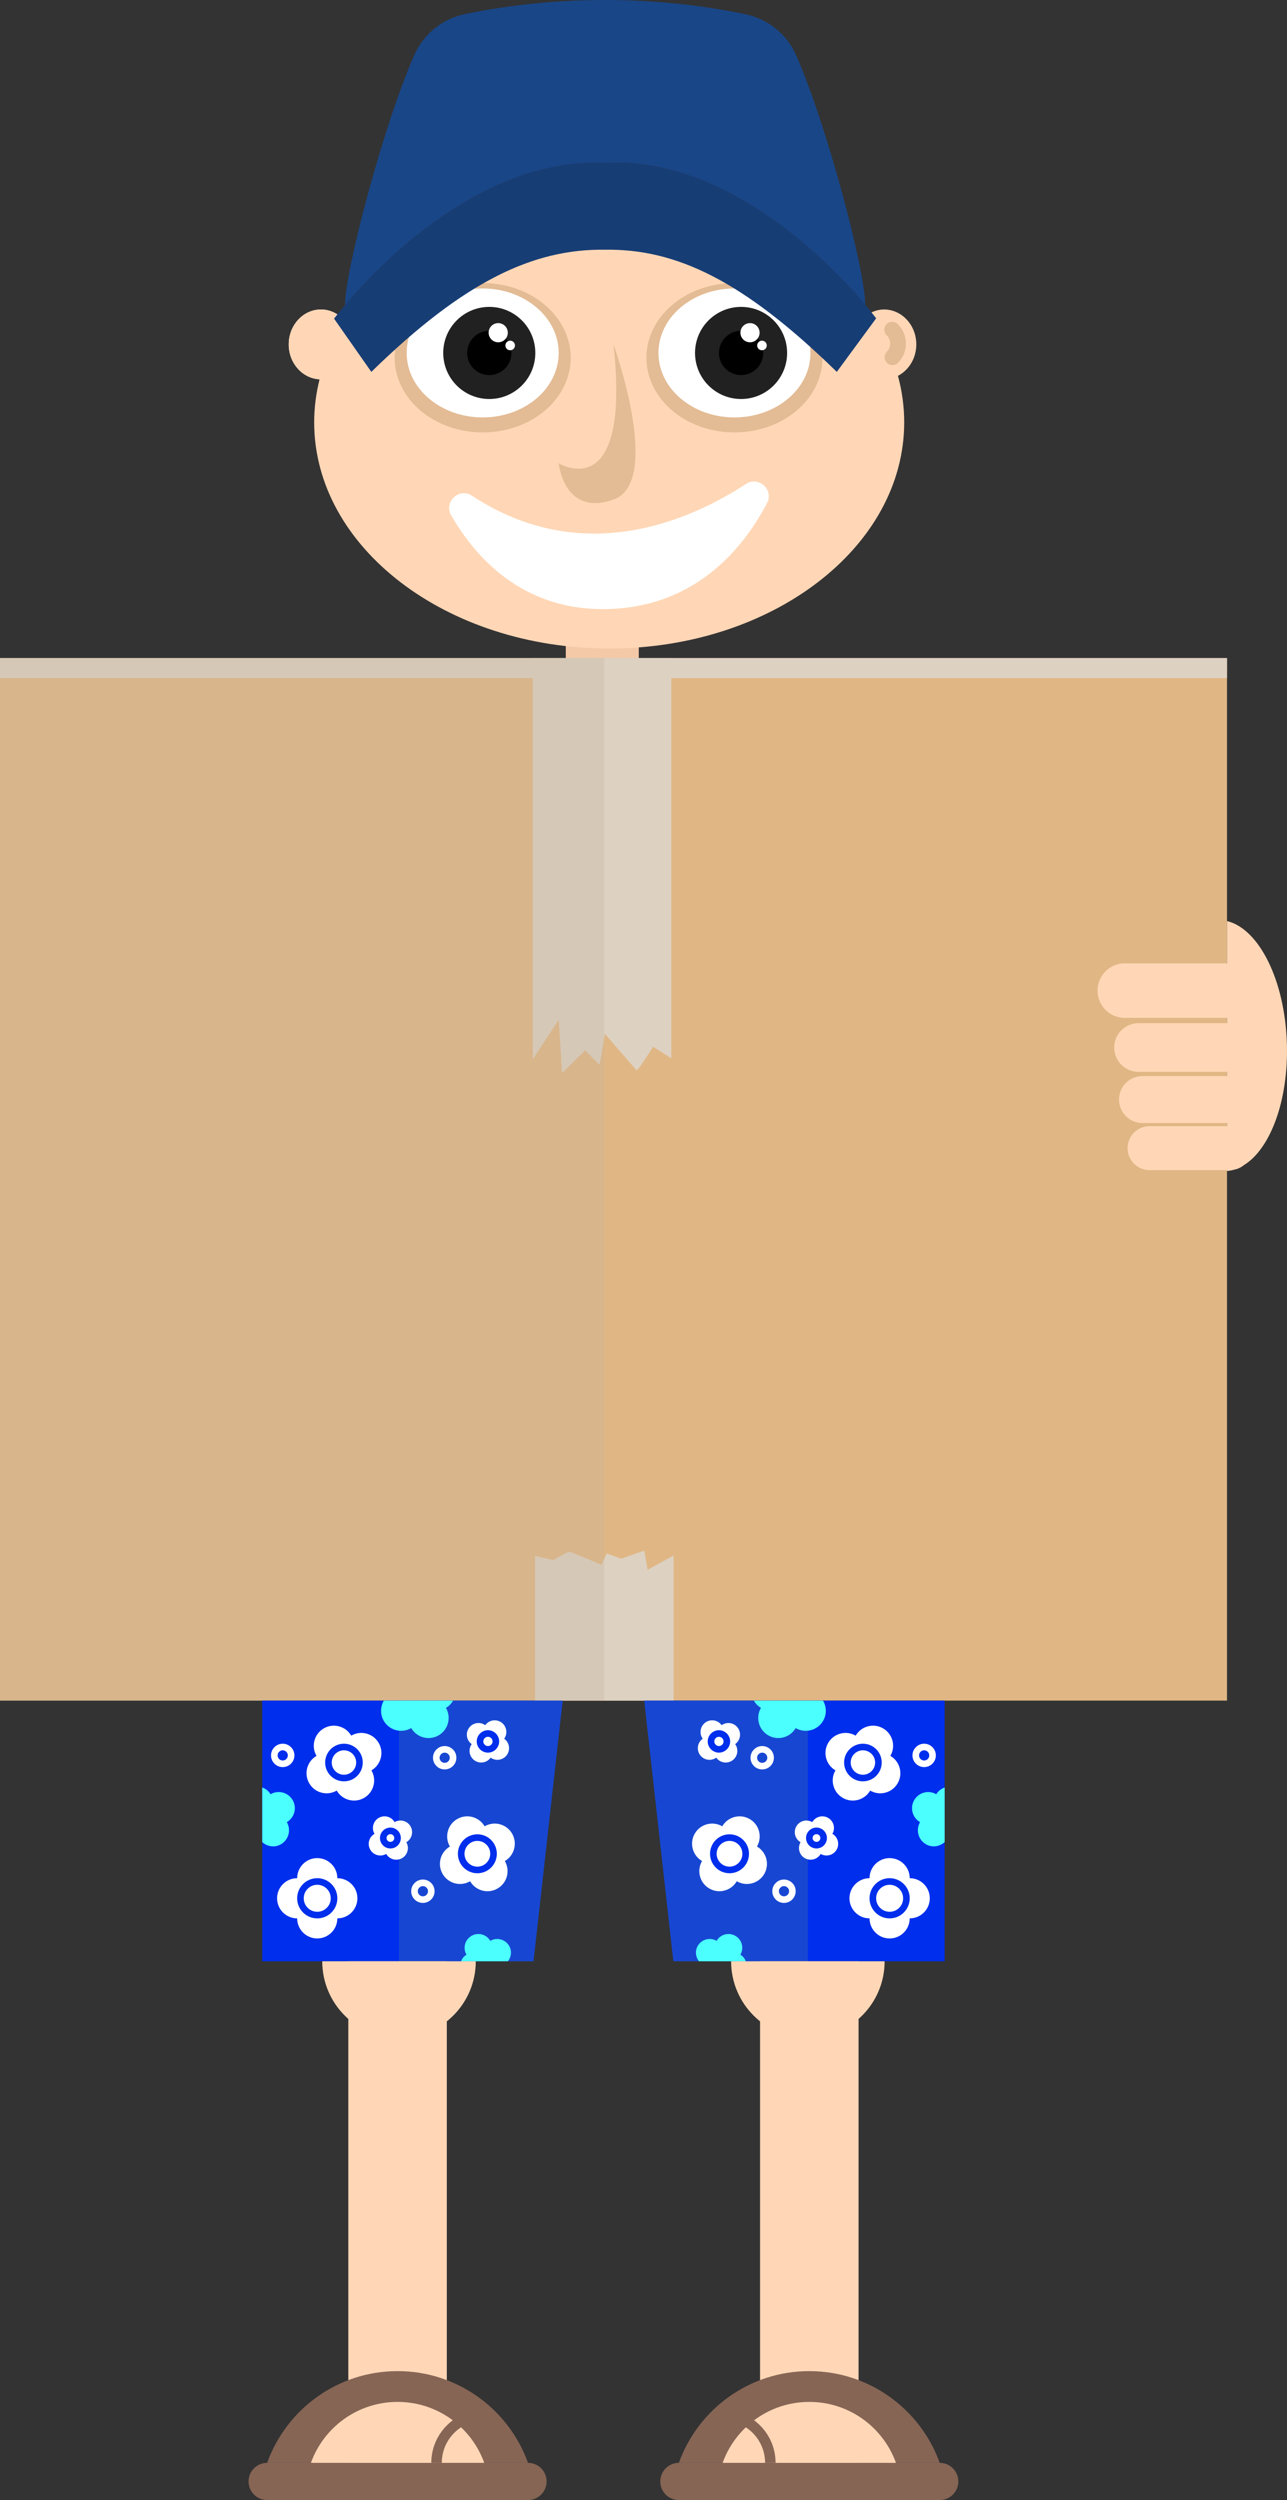
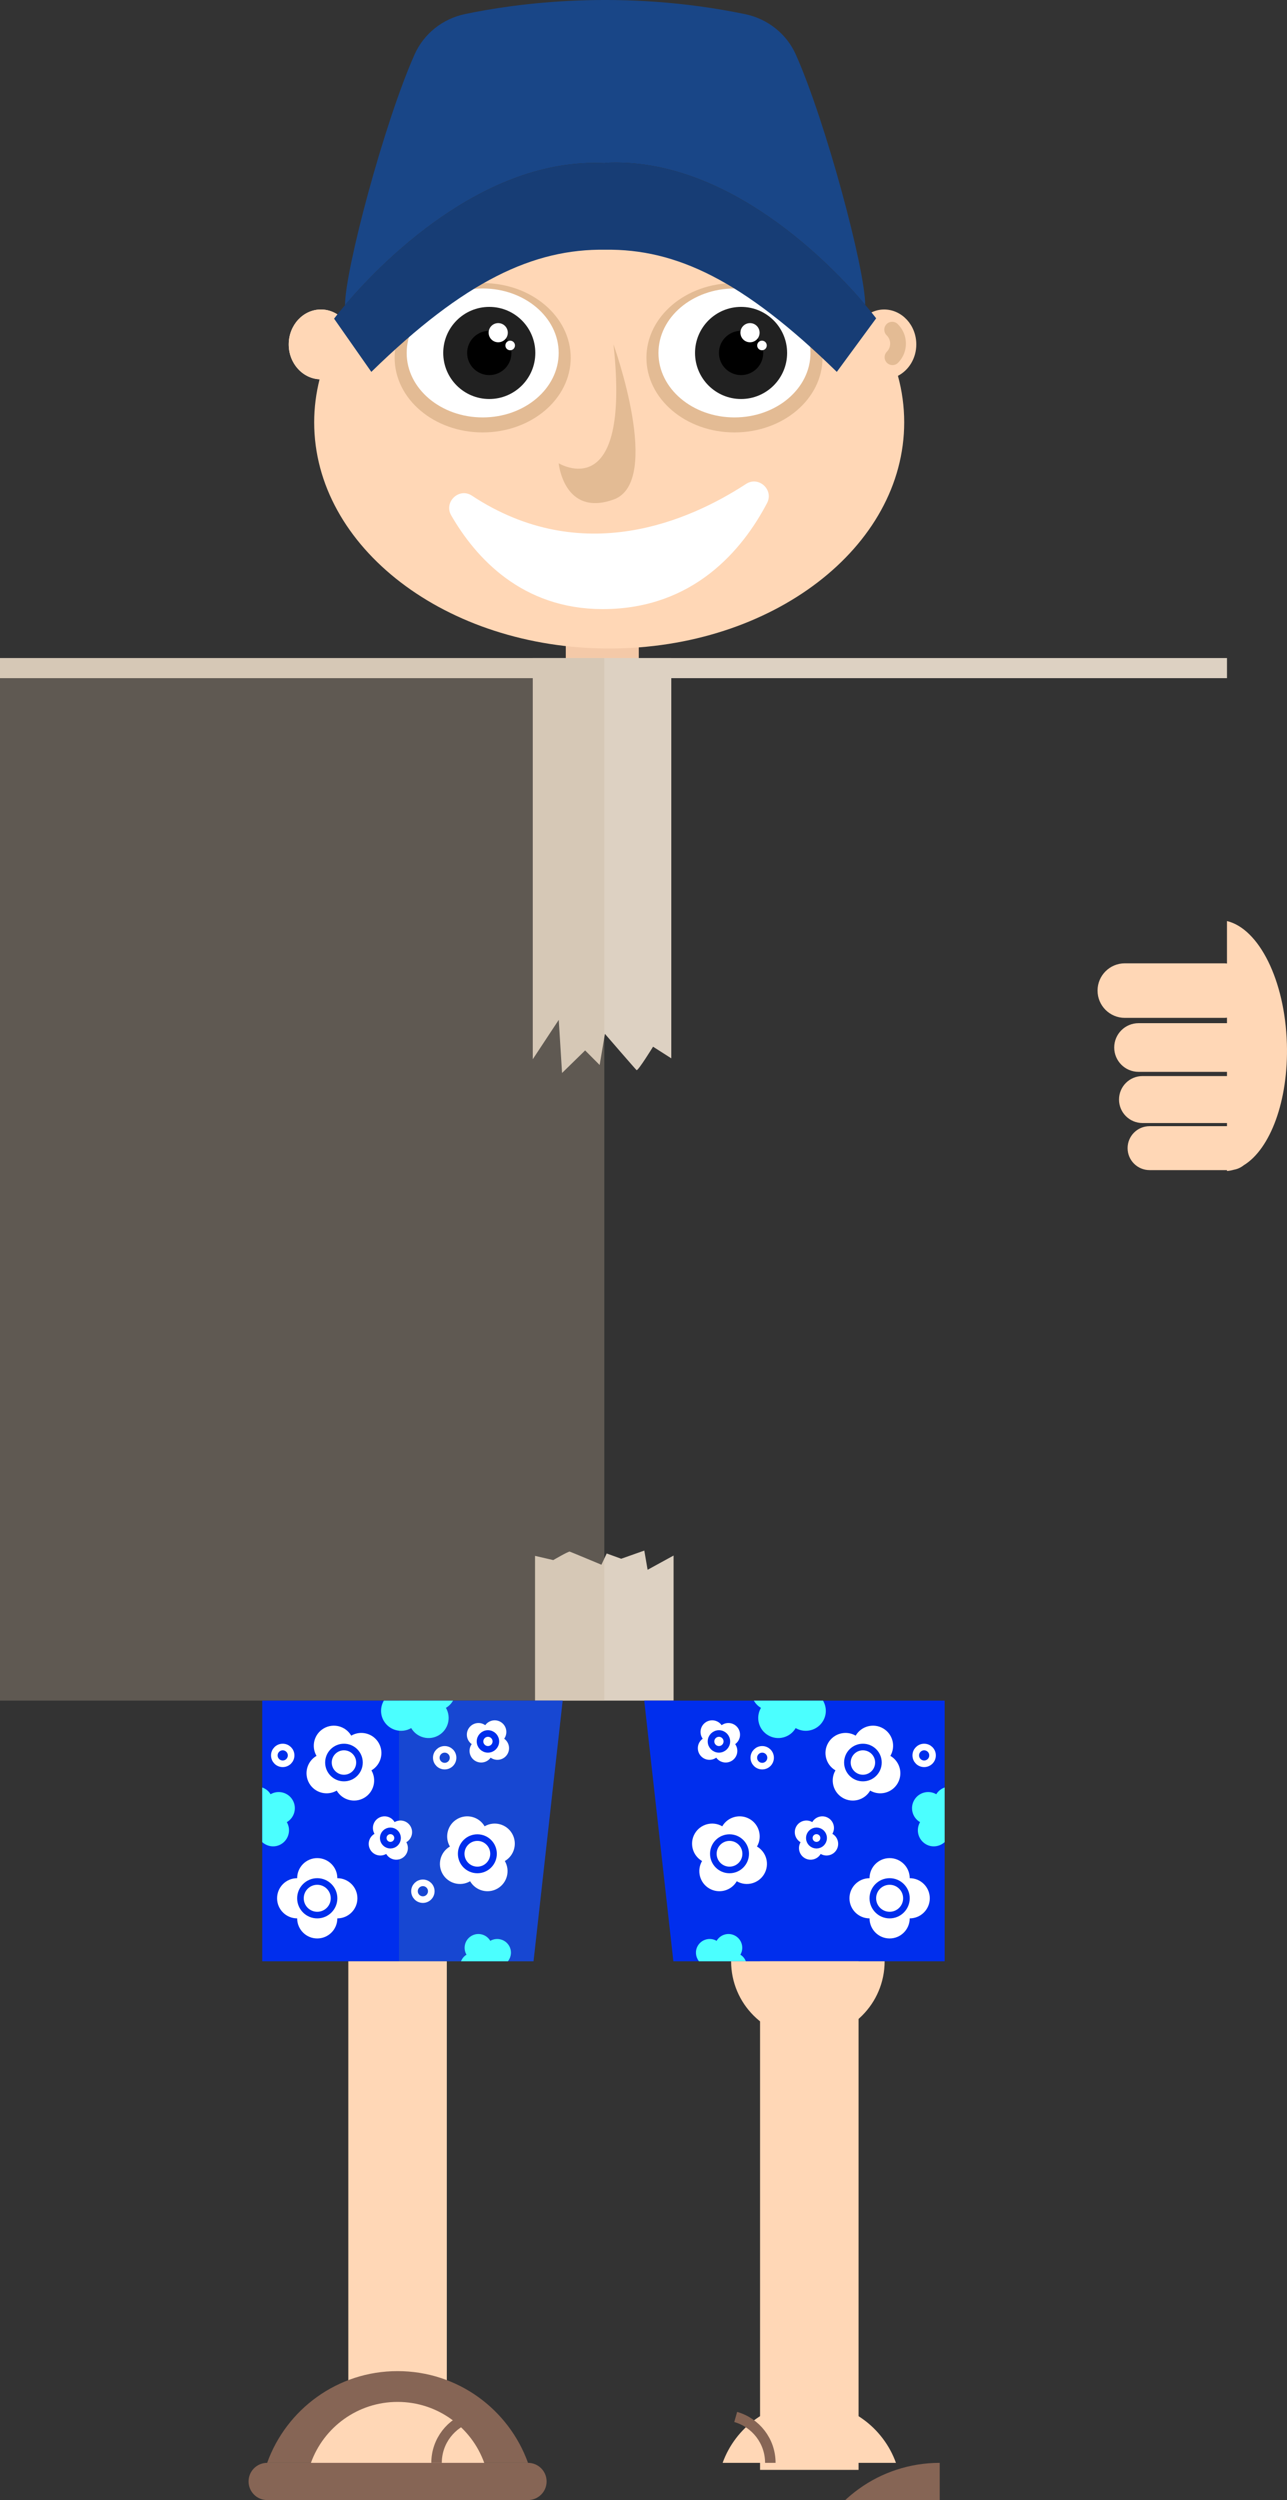
<svg xmlns="http://www.w3.org/2000/svg" version="1.1" x="0px" y="0px" width="207.836px" height="403.625px" viewBox="0 0 207.836 403.625" style="enable-background:new 0 0 207.836 403.625;" xml:space="preserve">
  <rect x="0" y="0" width="207.836" height="403.625" fill="#333333" stroke="none" />
  <style type="text/css">
	.st0{fill:#F4C9A8;}
	.st1{fill:#F9E8D8;}
	.st2{fill:#E3BB94;}
	.st3{fill:#FFD7B6;}
	.st4{fill:#E0B784;}
	.st5{fill:#DDD1C2;}
	.st6{opacity:0.3;fill:#C7B299;}
	.st7{fill:#002EED;}
	.st8{opacity:0.3;fill:#4E8494;}
	.st9{fill:#866555;}
	.st10{fill:#FFFFFF;}
	.st11{fill:#4BFFFF;}
	.st12{fill:none;stroke:#002EED;stroke-width:1.066;stroke-miterlimit:10;}
	.st13{fill:none;stroke:#FFFFFF;stroke-width:1.066;stroke-miterlimit:10;}
	.st14{fill:none;stroke:#866555;stroke-width:1.696;stroke-miterlimit:10;}
	.st15{fill:#194687;}
	.st16{fill:#212121;}
	.st17{fill:#173D75;}
</style>
  <defs>
</defs>
  <g>
    <g>
      <g>
        <path class="st0" d="M103.156,109.088c0,9.69-2.639,17.545-5.893,17.545l0,0c-3.255,0-5.893-7.855-5.893-17.545v-9.462     c0-9.69,2.639-17.545,5.893-17.545l0,0c3.254,0,5.893,7.855,5.893,17.545V109.088z" />
      </g>
      <ellipse class="st1" cx="51.83" cy="55.607" rx="5.206" ry="5.641" />
      <g>
        <path class="st2" d="M51.054,51.952c0.321,0,0.642,0.12,0.889,0.362c0.503,0.491,0.513,1.298,0.021,1.8     c-0.35,0.358-0.539,0.831-0.534,1.331c0.006,0.5,0.207,0.968,0.565,1.318c0.503,0.491,0.513,1.297,0.022,1.8     c-0.492,0.504-1.298,0.512-1.8,0.022c-0.845-0.825-1.318-1.93-1.332-3.11c-0.014-1.18,0.433-2.294,1.258-3.139     C50.392,52.08,50.723,51.952,51.054,51.952z" />
      </g>
      <path class="st3" d="M147.973,55.607c0-3.115-2.331-5.641-5.206-5.641c-0.93,0-1.79,0.286-2.546,0.749    c-8.08-11.351-23.789-19.053-41.845-19.053c-18.679,0-34.838,8.245-42.646,20.243c-0.954-1.179-2.339-1.939-3.899-1.939    c-2.875,0-5.206,2.526-5.206,5.641c0,3.033,2.215,5.488,4.985,5.616c-0.567,2.254-0.874,4.578-0.874,6.959    c0,20.17,21.33,36.52,47.641,36.52c26.311,0,47.641-16.351,47.641-36.52c0-2.572-0.351-5.081-1.011-7.503    C146.755,59.771,147.973,57.85,147.973,55.607z" />
      <g>
        <path class="st2" d="M144.127,58.947c-0.321,0-0.642-0.121-0.889-0.362c-0.503-0.492-0.513-1.298-0.022-1.8     c0.35-0.359,0.54-0.831,0.534-1.331c-0.006-0.5-0.207-0.968-0.565-1.318c-0.503-0.491-0.512-1.297-0.021-1.8     c0.491-0.503,1.297-0.512,1.8-0.022c0.845,0.825,1.318,1.929,1.332,3.109c0.014,1.18-0.433,2.295-1.258,3.14     C144.788,58.818,144.457,58.947,144.127,58.947z" />
      </g>
    </g>
    <g>
-       <rect y="106.237" class="st4" width="198.145" height="168.321" />
      <rect y="106.24" class="st5" width="198.145" height="3.245" />
      <path class="st5" d="M90.232,164.653l0.533,8.578l3.728-3.643l2.343,2.352l0.852-5.027c0,0,4.9,5.673,5.112,5.857    c0.213,0.185,2.662-3.782,2.662-3.782l2.945,1.879v-64.629H86.036v64.775L90.232,164.653z" />
      <path class="st5" d="M104.58,253.438l-0.533-3.101l-3.728,1.317l-2.343-0.85l-0.853,1.817c0,0-4.899-2.051-5.112-2.118    c-0.213-0.067-2.663,1.367-2.663,1.367l-2.945-0.679v23.367h22.373v-23.42L104.58,253.438z" />
      <rect y="106.237" class="st6" width="97.591" height="168.321" />
    </g>
    <path class="st3" d="M207.817,168.485c-0.31-10.226-4.508-18.541-9.673-19.784v6.86c-0.118-0.009-0.232-0.035-0.353-0.035h-16.146   c-2.432,0-4.404,1.972-4.404,4.403c0,2.432,1.972,4.403,4.404,4.403h16.146c0.121,0,0.235-0.026,0.353-0.035v0.892h-14.283   c-2.169,0-3.928,1.759-3.928,3.929c0,2.17,1.759,3.929,3.928,3.929h14.283v0.68H184.5c-2.094,0-3.792,1.697-3.792,3.792   c0,2.094,1.697,3.791,3.792,3.791h13.645v0.507h-12.503c-1.959,0-3.548,1.588-3.548,3.547c0,1.959,1.588,3.548,3.548,3.548h12.503   v0.146c0.377-0.03,0.748-0.103,1.112-0.207c0.597-0.104,1.135-0.36,1.59-0.722C205.138,185.511,208.096,177.681,207.817,168.485z" />
    <g>
      <g>
        <g>
          <polygon class="st7" points="152.55,316.643 108.742,316.643 104.037,274.558 152.55,274.558     " />
-           <polygon class="st8" points="130.462,316.643 108.742,316.643 104.037,274.558 130.462,274.558     " />
        </g>
        <rect x="122.742" y="316.643" class="st3" width="15.905" height="82.111" />
-         <path class="st9" d="M151.756,403.625h-42.126c-1.658,0-3.002-1.344-3.002-3.002l0,0c0-1.658,1.344-3.002,3.002-3.002h42.126     c1.658,0,3.002,1.344,3.002,3.002l0,0C154.758,402.281,153.414,403.625,151.756,403.625z" />
        <g>
          <g>
-             <path class="st9" d="M151.754,397.621c-3.101-8.635-11.359-14.812-21.062-14.812c-9.703,0-17.962,6.176-21.062,14.812H151.754z       " />
+             <path class="st9" d="M151.754,397.621c-9.703,0-17.962,6.176-21.062,14.812H151.754z       " />
          </g>
          <g>
            <path class="st3" d="M144.686,397.621c-2.06-5.738-7.547-9.841-13.994-9.841c-6.447,0-11.934,4.104-13.994,9.841H144.686z" />
          </g>
        </g>
        <path class="st10" d="M146.908,303.229c0-1.791-1.452-3.243-3.243-3.243c-1.791,0-3.243,1.452-3.243,3.243     c-1.791,0-3.243,1.452-3.243,3.243c0,1.791,1.452,3.243,3.243,3.243c0,1.791,1.452,3.243,3.243,3.243     c1.791,0,3.243-1.452,3.243-3.243c1.791,0,3.243-1.452,3.243-3.243C150.151,304.681,148.699,303.229,146.908,303.229z" />
        <path class="st10" d="M122.243,298.116c0.901-1.548,0.377-3.533-1.171-4.435c-1.548-0.901-3.533-0.377-4.435,1.171     c-1.548-0.901-3.533-0.377-4.435,1.171c-0.901,1.548-0.377,3.533,1.171,4.435c-0.901,1.548-0.377,3.533,1.171,4.435     c1.548,0.901,3.533,0.377,4.435-1.171c1.548,0.901,3.533,0.377,4.435-1.171C124.315,301.003,123.791,299.017,122.243,298.116z" />
        <path class="st10" d="M143.786,283.48c0.901-1.548,0.377-3.533-1.171-4.435c-1.548-0.901-3.533-0.377-4.435,1.171     c-1.548-0.901-3.533-0.377-4.435,1.171s-0.377,3.533,1.171,4.435c-0.901,1.548-0.377,3.533,1.171,4.435     c1.548,0.901,3.533,0.377,4.435-1.171c1.548,0.901,3.533,0.377,4.435-1.171S145.334,284.381,143.786,283.48z" />
        <path class="st10" d="M134.421,296.065c0.522-0.897,0.218-2.047-0.678-2.569c-0.897-0.522-2.047-0.219-2.569,0.678     c-0.897-0.522-2.047-0.219-2.569,0.678c-0.522,0.897-0.218,2.047,0.678,2.569c-0.522,0.897-0.218,2.047,0.678,2.569     c0.897,0.522,2.047,0.219,2.569-0.678c0.897,0.522,2.047,0.219,2.569-0.678S135.318,296.587,134.421,296.065z" />
        <path class="st10" d="M116.536,278.527c-0.603-0.844-1.777-1.039-2.621-0.436c-0.844,0.603-1.039,1.777-0.436,2.621     c-0.844,0.603-1.039,1.777-0.436,2.621c0.603,0.844,1.777,1.039,2.621,0.436c0.603,0.844,1.777,1.039,2.621,0.436     s1.039-1.777,0.436-2.621c0.844-0.603,1.039-1.777,0.436-2.621C118.553,278.119,117.38,277.923,116.536,278.527z" />
        <path class="st11" d="M112.874,316.643h7.579c-0.181-0.424-0.46-0.811-0.889-1.062c0.618-1.061,0.258-2.421-0.802-3.039     c-1.061-0.618-2.422-0.259-3.039,0.802c-1.061-0.617-2.421-0.258-3.039,0.803C112.209,314.962,112.32,315.947,112.874,316.643z" />
        <path class="st11" d="M152.55,288.582c-0.542,0.204-1.034,0.554-1.348,1.093c-1.244-0.724-2.84-0.303-3.565,0.941     c-0.725,1.244-0.303,2.84,0.941,3.565c-0.724,1.244-0.303,2.84,0.941,3.565c1.003,0.584,2.212,0.395,3.031-0.341V288.582z" />
        <path class="st11" d="M121.732,274.559c0.273,0.467,0.653,0.879,1.154,1.17c-0.901,1.548-0.377,3.533,1.171,4.435     c1.548,0.902,3.533,0.377,4.434-1.17c1.548,0.901,3.533,0.377,4.434-1.171c0.61-1.047,0.554-2.288-0.016-3.264H121.732z" />
        <circle class="st12" cx="117.809" cy="299.287" r="2.612" />
        <circle class="st12" cx="139.351" cy="284.555" r="2.505" />
        <circle class="st12" cx="143.665" cy="306.472" r="2.713" />
        <circle class="st12" cx="131.852" cy="296.743" r="1.158" />
        <circle class="st12" cx="116.1" cy="281.148" r="1.279" />
        <circle class="st13" cx="123.087" cy="283.782" r="1.355" />
-         <circle class="st13" cx="126.605" cy="305.333" r="1.355" />
        <circle class="st13" cx="149.241" cy="283.405" r="1.355" />
        <path class="st3" d="M142.857,316.643c0,6.846-5.549,12.395-12.395,12.395c-6.846,0-12.395-5.549-12.395-12.395" />
      </g>
      <path class="st14" d="M118.807,390.212c3.228,0.917,5.592,3.886,5.592,7.408" />
    </g>
    <g>
      <g>
        <g>
          <polygon class="st7" points="42.347,316.643 86.156,316.643 90.861,274.558 42.347,274.558     " />
          <polygon class="st8" points="64.435,316.643 86.156,316.643 90.861,274.558 64.435,274.558     " />
        </g>
        <rect x="56.251" y="316.643" transform="matrix(-1 -4.506097e-11 4.506097e-11 -1 128.406 715.396)" class="st3" width="15.905" height="82.111" />
        <path class="st9" d="M43.142,403.625h42.126c1.658,0,3.002-1.344,3.002-3.002l0,0c0-1.658-1.344-3.002-3.002-3.002H43.142     c-1.658,0-3.002,1.344-3.002,3.002l0,0C40.14,402.281,41.484,403.625,43.142,403.625z" />
        <g>
          <g>
            <path class="st9" d="M43.143,397.621c3.101-8.635,11.359-14.812,21.062-14.812c9.703,0,17.962,6.176,21.062,14.812H43.143z" />
          </g>
          <g>
            <path class="st3" d="M50.211,397.621c2.06-5.738,7.547-9.841,13.994-9.841c6.447,0,11.934,4.104,13.994,9.841H50.211z" />
          </g>
        </g>
        <path class="st10" d="M47.989,303.229c0-1.791,1.452-3.243,3.243-3.243c1.791,0,3.243,1.452,3.243,3.243     c1.791,0,3.243,1.452,3.243,3.243c0,1.791-1.452,3.243-3.243,3.243c0,1.791-1.452,3.243-3.243,3.243     c-1.791,0-3.243-1.452-3.243-3.243c-1.791,0-3.243-1.452-3.243-3.243C44.746,304.681,46.198,303.229,47.989,303.229z" />
        <path class="st10" d="M72.654,298.116c-0.901-1.548-0.377-3.533,1.171-4.435c1.548-0.901,3.533-0.377,4.435,1.171     c1.548-0.901,3.533-0.377,4.435,1.171c0.901,1.548,0.377,3.533-1.171,4.435c0.901,1.548,0.377,3.533-1.171,4.435     c-1.548,0.901-3.533,0.377-4.435-1.171c-1.548,0.901-3.533,0.377-4.435-1.171C70.582,301.003,71.106,299.017,72.654,298.116z" />
        <path class="st10" d="M51.112,283.48c-0.901-1.548-0.377-3.533,1.171-4.435c1.548-0.901,3.533-0.377,4.435,1.171     c1.548-0.901,3.533-0.377,4.435,1.171c0.901,1.548,0.377,3.533-1.171,4.435c0.901,1.548,0.377,3.533-1.171,4.435     c-1.548,0.901-3.533,0.377-4.435-1.171c-1.548,0.901-3.533,0.377-4.435-1.171C49.039,286.366,49.564,284.381,51.112,283.48z" />
        <path class="st10" d="M60.477,296.065c-0.522-0.897-0.218-2.047,0.678-2.569c0.897-0.522,2.047-0.219,2.569,0.678     c0.897-0.522,2.047-0.219,2.569,0.678c0.522,0.897,0.218,2.047-0.678,2.569c0.522,0.897,0.218,2.047-0.678,2.569     c-0.897,0.522-2.047,0.219-2.569-0.678c-0.897,0.522-2.047,0.219-2.569-0.678S59.58,296.587,60.477,296.065z" />
        <path class="st10" d="M78.362,278.527c0.603-0.844,1.777-1.039,2.621-0.436c0.844,0.603,1.039,1.777,0.436,2.621     c0.844,0.603,1.039,1.777,0.436,2.621c-0.603,0.844-1.777,1.039-2.621,0.436c-0.603,0.844-1.777,1.039-2.621,0.436     s-1.039-1.777-0.436-2.621c-0.844-0.603-1.039-1.777-0.436-2.621C76.344,278.119,77.518,277.923,78.362,278.527z" />
        <path class="st11" d="M82.023,316.643h-7.579c0.181-0.424,0.46-0.811,0.889-1.062c-0.618-1.061-0.258-2.421,0.802-3.039     c1.061-0.618,2.422-0.259,3.039,0.802c1.061-0.617,2.421-0.258,3.039,0.803C82.689,314.962,82.577,315.947,82.023,316.643z" />
        <path class="st11" d="M42.347,288.582c0.542,0.204,1.034,0.554,1.348,1.093c1.244-0.724,2.84-0.303,3.565,0.941     c0.725,1.244,0.303,2.84-0.941,3.565c0.724,1.244,0.303,2.84-0.941,3.565c-1.003,0.584-2.212,0.395-3.031-0.341V288.582z" />
        <path class="st11" d="M73.166,274.559c-0.273,0.467-0.653,0.879-1.154,1.17c0.901,1.548,0.377,3.533-1.171,4.435     c-1.548,0.902-3.533,0.377-4.434-1.17c-1.548,0.901-3.533,0.377-4.434-1.171c-0.61-1.047-0.554-2.288,0.016-3.264H73.166z" />
        <circle class="st12" cx="77.089" cy="299.287" r="2.612" />
        <circle class="st12" cx="55.546" cy="284.555" r="2.505" />
        <circle class="st12" cx="51.232" cy="306.472" r="2.713" />
        <circle class="st12" cx="63.046" cy="296.743" r="1.158" />
        <circle class="st12" cx="78.798" cy="281.148" r="1.279" />
        <circle class="st13" cx="71.811" cy="283.782" r="1.355" />
        <circle class="st13" cx="68.292" cy="305.333" r="1.355" />
        <circle class="st13" cx="45.657" cy="283.405" r="1.355" />
-         <path class="st3" d="M52.04,316.643c0,6.846,5.549,12.395,12.395,12.395s12.395-5.549,12.395-12.395" />
      </g>
      <path class="st14" d="M76.091,390.212c-3.228,0.917-5.592,3.886-5.592,7.408" />
    </g>
    <path class="st15" d="M128.532,8.839c4.905,11.067,11.175,34.651,11.188,40.369c-5.323-6.287-22.121-23.959-42.001-22.916v0.055   c-19.88-1.043-36.677,16.629-42.001,22.916c0.012-5.73,6.318-29.434,11.229-40.463c1.498-3.365,4.539-5.769,8.144-6.527   c8.116-1.706,25.285-4.134,45.272,0.021C123.969,3.043,127.04,5.471,128.532,8.839z" />
    <g>
      <ellipse class="st2" cx="118.608" cy="57.757" rx="14.217" ry="12.057" />
      <ellipse class="st10" cx="118.608" cy="56.983" rx="12.273" ry="10.408" />
      <circle class="st16" cx="119.675" cy="56.983" r="7.436" />
      <circle cx="119.675" cy="56.983" r="3.576" />
      <circle class="st10" cx="121.118" cy="53.714" r="1.548" />
      <circle class="st10" cx="123.05" cy="55.775" r="0.774" />
    </g>
    <g>
      <ellipse class="st2" cx="77.947" cy="57.757" rx="14.217" ry="12.057" />
      <ellipse class="st10" cx="77.947" cy="56.983" rx="12.273" ry="10.408" />
      <circle class="st16" cx="79.013" cy="56.983" r="7.436" />
      <circle cx="79.013" cy="56.983" r="3.576" />
      <circle class="st10" cx="80.456" cy="53.714" r="1.548" />
      <circle class="st10" cx="82.388" cy="55.775" r="0.774" />
    </g>
    <path class="st17" d="M97.719,26.292v0.055C73.568,25.08,53.95,51.449,53.95,51.449l6.015,8.591   c15.087-14.739,26.242-19.881,37.754-19.725l0,0c11.512-0.156,22.329,4.987,37.416,19.725l6.353-8.646   C141.488,51.394,121.87,25.025,97.719,26.292z" />
    <path class="st2" d="M99.072,55.607c0,0,8.008,22.204,0,25.048c-8.008,2.843-8.852-5.864-8.852-5.864S101.927,81.916,99.072,55.607   z" />
    <path class="st10" d="M120.48,78.131c-9.132,5.958-26.481,13.616-44.281,1.887c-2.065-1.36-4.571,1.044-3.335,3.185   c3.958,6.856,11.425,15.119,24.434,15.134c14.772,0.016,22.688-9.717,26.57-17.114C124.999,79.071,122.517,76.802,120.48,78.131z" />
  </g>
</svg>